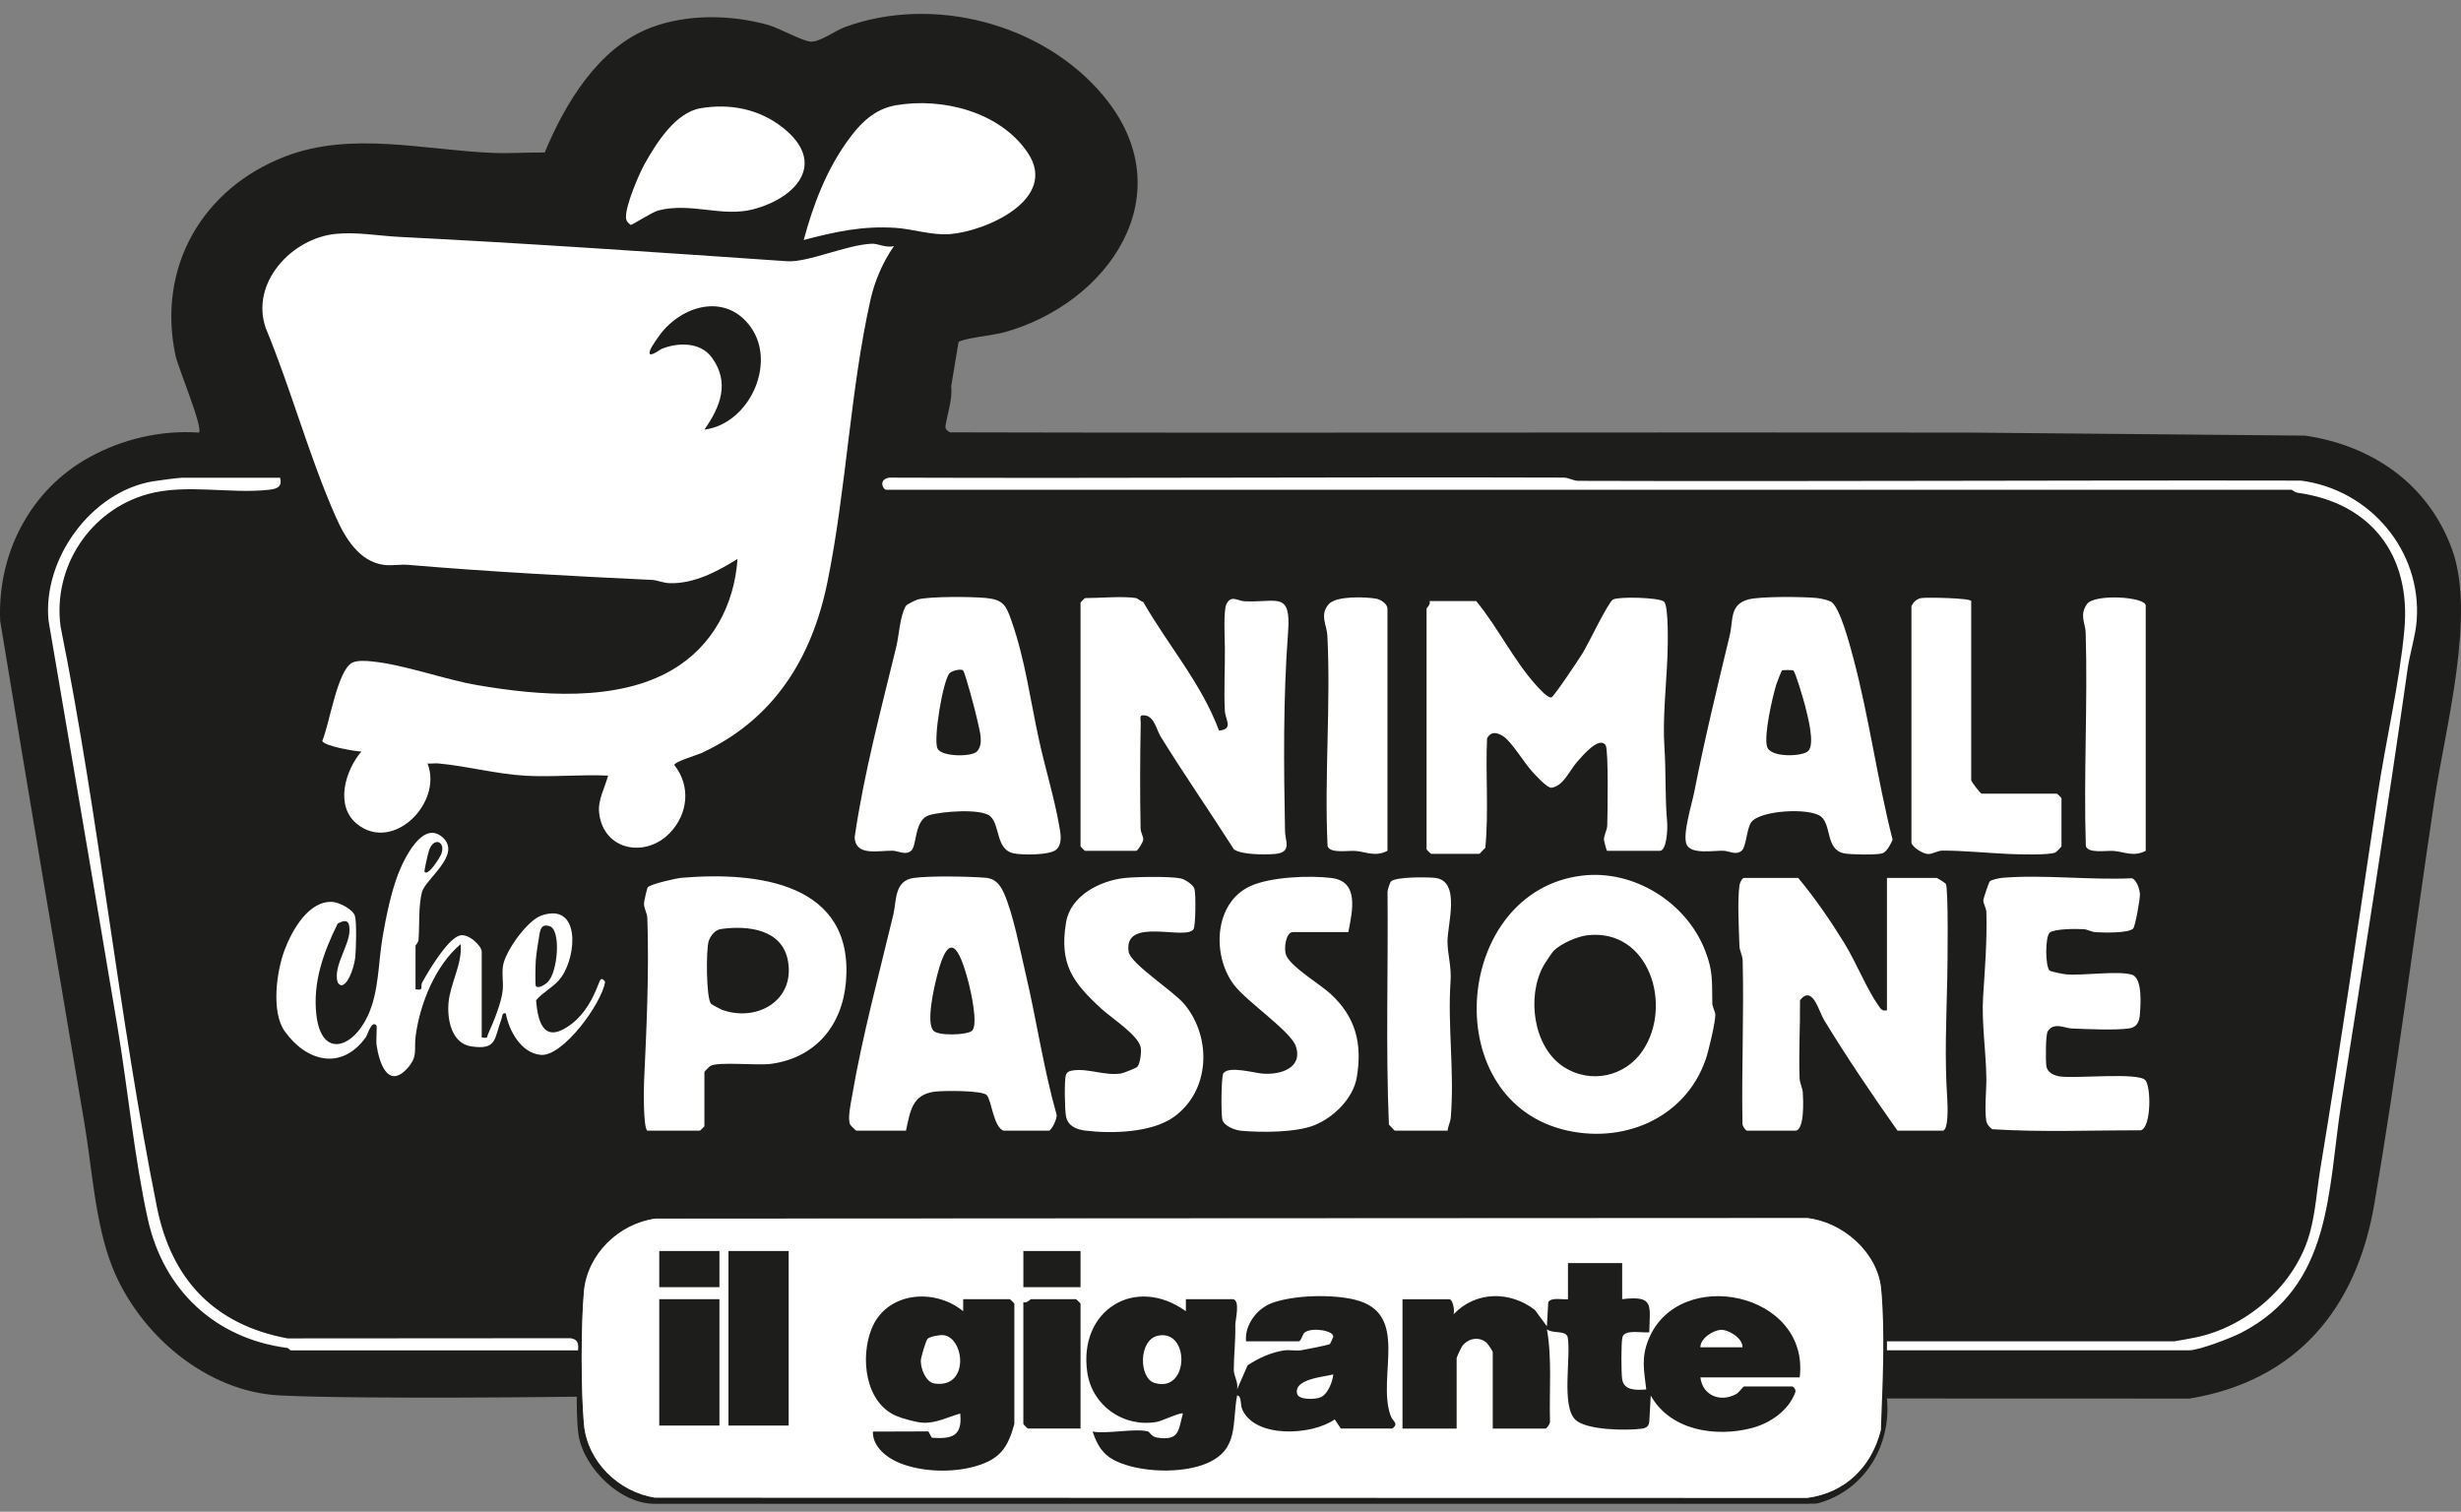
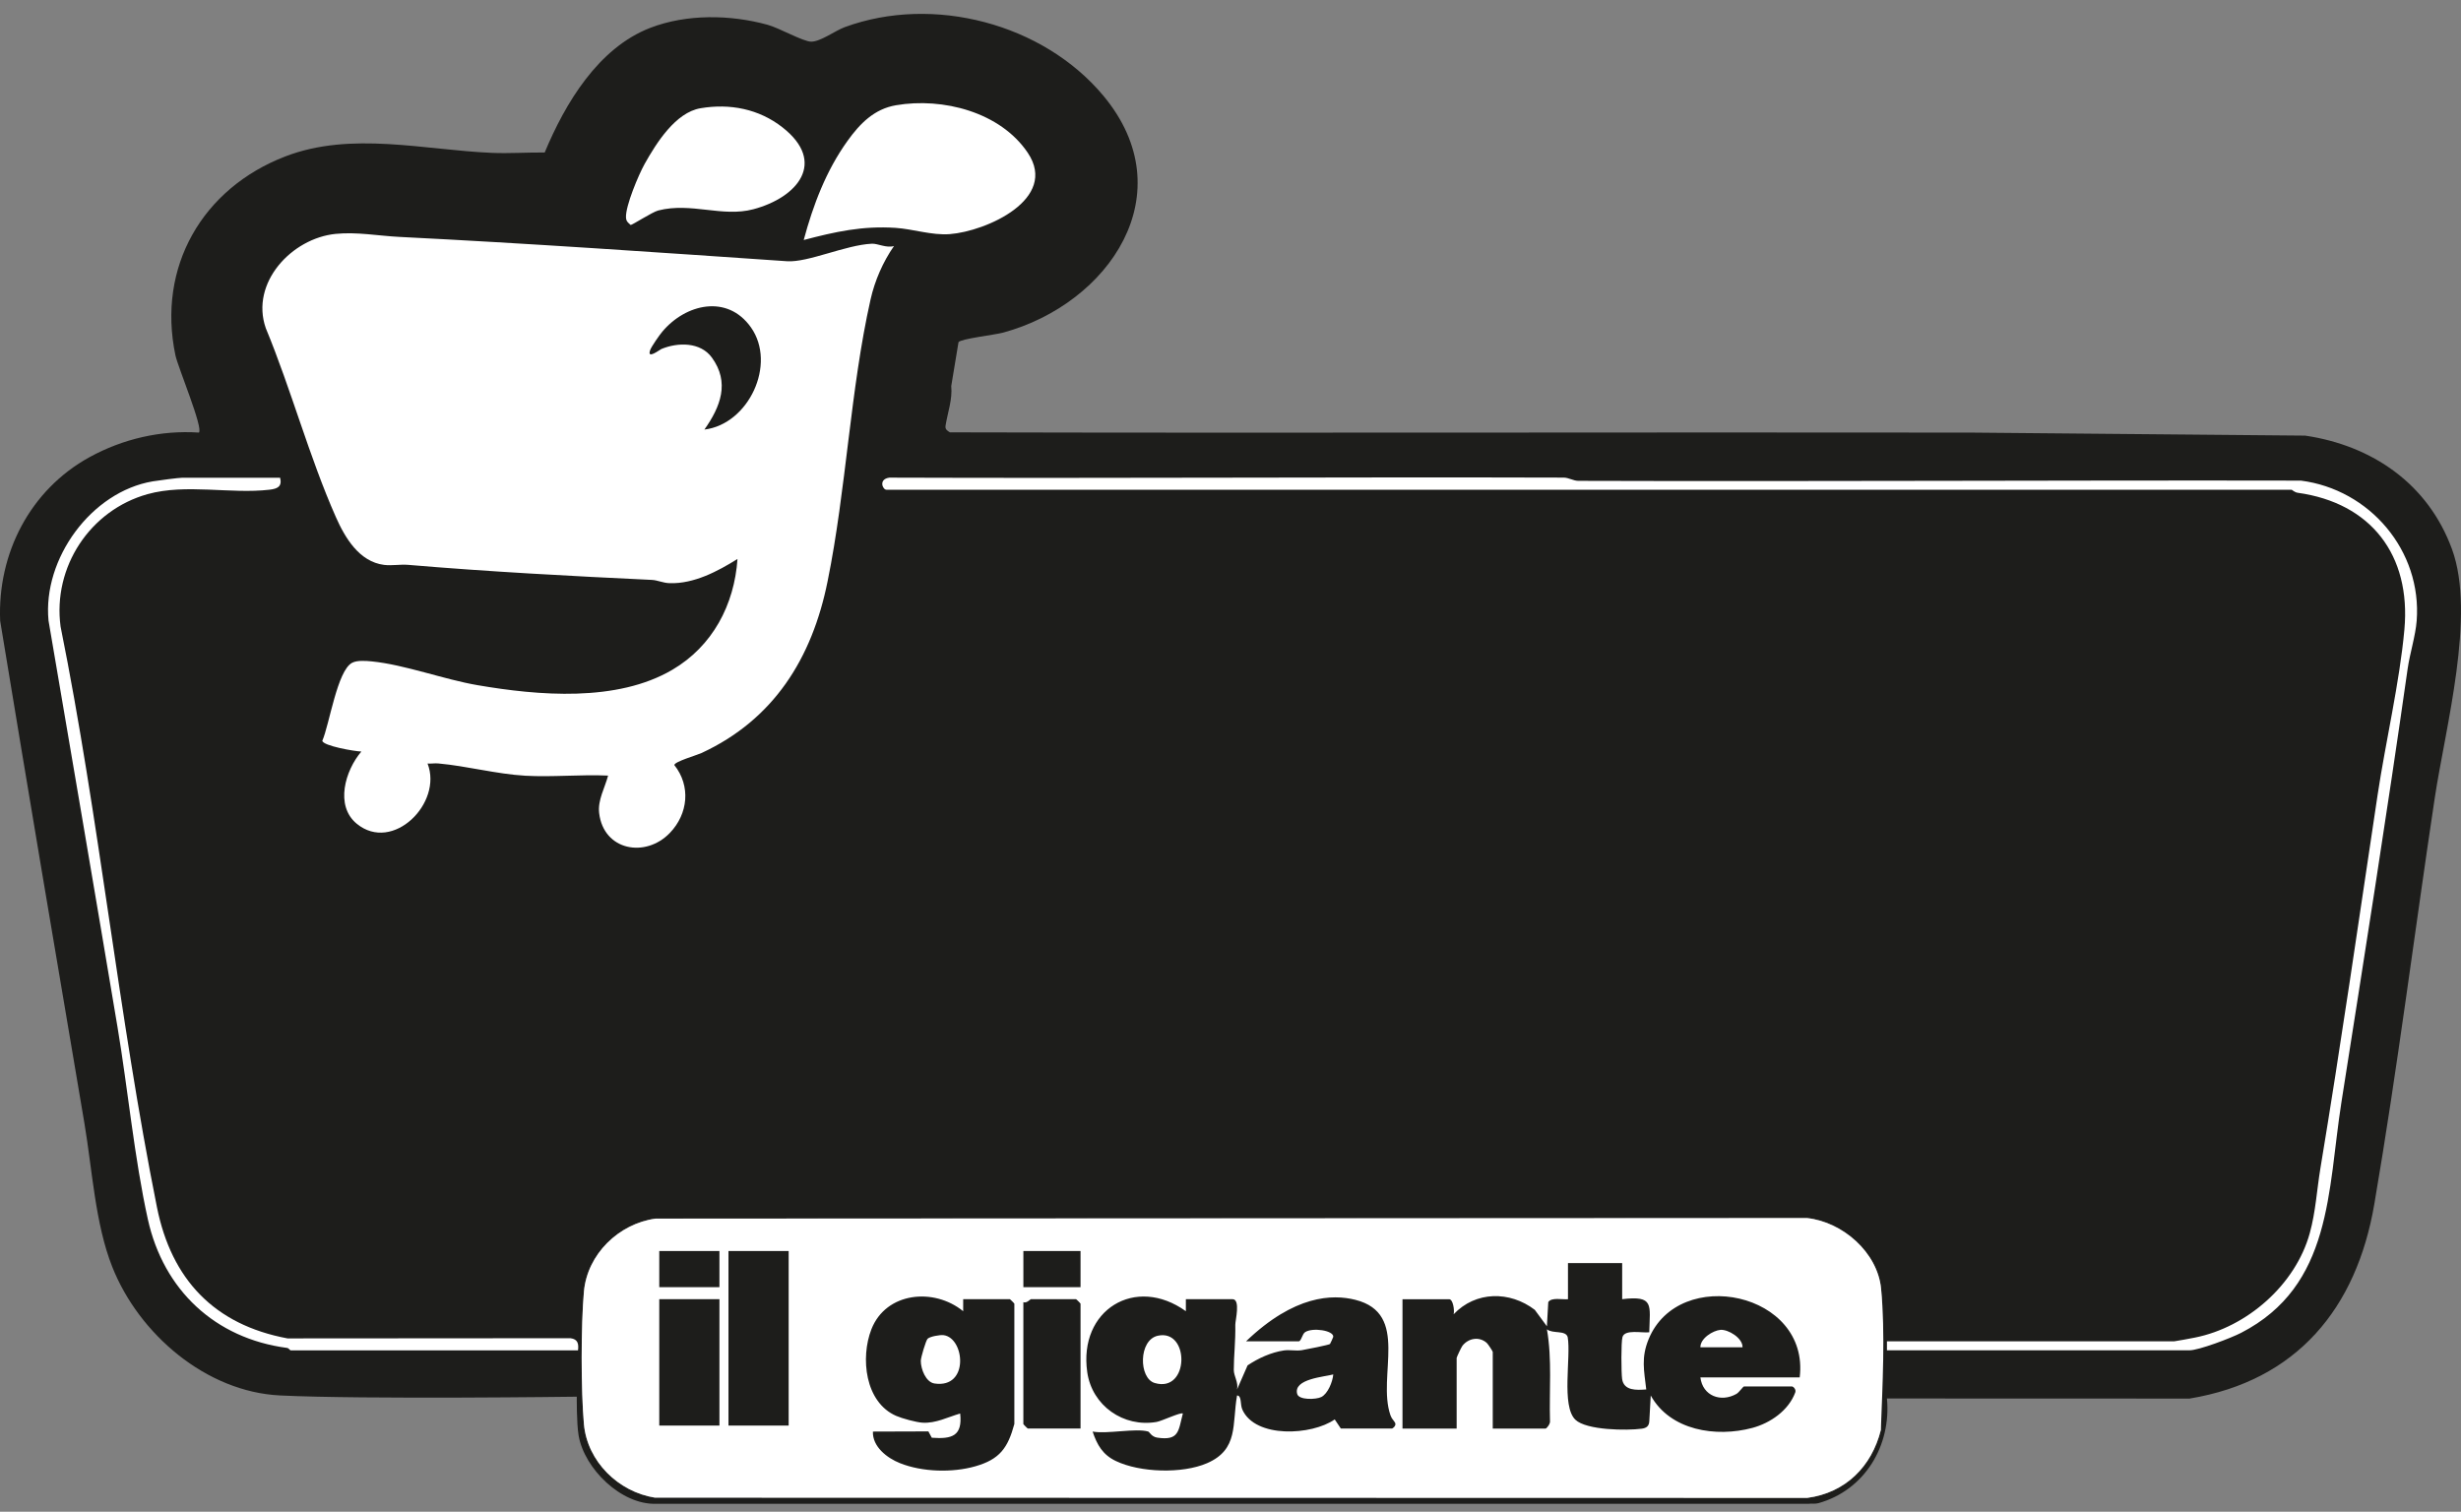
<svg xmlns="http://www.w3.org/2000/svg" fill="none" viewBox="0 0 140 86" height="86" width="140">
  <rect x="0" y="0" width="140" height="86" fill="#808080" stroke="none" />
  <g clip-path="url(#clip0_122_2)">
    <path fill="#1D1D1B" d="M112.137 24.61L131.137 24.782C134.954 25.348 138.127 27.526 139.487 31.239C140.859 34.988 139.109 41.398 138.504 45.415C137.348 53.089 136.38 60.843 135.067 68.51C134.054 74.432 130.659 78.557 124.553 79.564L107.343 79.558C107.597 82.241 106.082 84.772 103.447 85.513C103.242 85.57 103.052 85.521 102.892 85.549H37.332C35.345 85.619 33.237 83.552 32.916 81.663C32.796 80.959 32.812 79.456 32.812 79.456C32.812 79.456 20.701 79.617 15.935 79.386C11.723 79.182 7.903 75.896 6.387 72.073C5.411 69.613 5.246 66.517 4.802 63.901C3.186 54.385 1.578 44.859 0.009 35.315C-0.15 31.476 1.72 27.86 5.094 26.007C6.987 24.968 9.155 24.464 11.315 24.609C11.579 24.361 10.123 20.893 9.979 20.21C8.925 15.19 11.513 10.714 16.23 8.899C19.984 7.454 24.143 8.537 27.998 8.697C28.988 8.738 29.996 8.665 30.986 8.676C32.149 5.883 34.029 2.728 36.99 1.585C39.061 0.787 41.548 0.827 43.67 1.411C44.342 1.596 45.689 2.37 46.148 2.37C46.684 2.37 47.502 1.746 48.069 1.539C53.087 -0.298 59.33 1.334 62.756 5.433C67.4 10.989 63.105 17.279 57.065 18.922C56.59 19.052 54.658 19.271 54.527 19.466L54.114 21.962C54.189 22.734 53.908 23.467 53.79 24.215C53.757 24.423 53.884 24.503 54.038 24.595C73.403 24.643 92.773 24.583 112.137 24.61ZM37.286 69.326C35.197 69.615 33.41 71.353 33.218 73.475C33.047 75.38 33.047 79.114 33.218 81.019C33.41 83.143 35.183 84.874 37.255 85.199L102.814 85.213C104.977 84.924 106.474 83.441 106.997 81.35C106.815 78.77 107.257 75.837 107.009 73.304C106.806 71.244 104.819 69.513 102.801 69.295L37.286 69.327V69.326Z" />
    <path fill="white" d="M107.009 73.303C107.257 75.837 107.087 78.885 106.997 81.35C106.474 83.441 104.978 84.925 102.814 85.213L37.255 85.199C35.182 84.873 33.41 83.142 33.218 81.019C33.047 79.114 33.047 75.38 33.218 73.475C33.41 71.353 35.197 69.615 37.286 69.326L102.801 69.294C104.819 69.513 106.806 71.243 107.009 73.303V73.303ZM130.887 27.342C117.189 27.315 103.49 27.398 89.792 27.355C89.498 27.354 89.244 27.171 88.95 27.17C76.165 27.13 63.379 27.219 50.594 27.172C49.958 27.261 50.212 27.861 50.428 27.861H130.368C130.388 27.861 130.532 28.009 130.71 28.033C134.875 28.611 137.163 31.573 136.78 35.814C136.508 38.826 135.71 42.196 135.253 45.242C134.192 52.317 133.172 59.4 132.001 66.469C131.799 67.689 131.733 68.935 131.399 70.146C130.591 73.088 127.827 75.507 124.852 76.096C124.644 76.137 123.752 76.305 123.691 76.305H107.344V76.818H124.547C125.087 76.818 126.915 76.12 127.49 75.824C132.69 73.143 132.406 67.74 133.198 62.702C134.49 54.495 135.793 46.282 136.964 38.052C137.087 37.185 137.414 36.169 137.479 35.314C137.783 31.324 134.801 27.841 130.888 27.341L130.887 27.342ZM32.459 76.129L16.357 76.14C12.19 75.364 9.752 72.785 8.928 68.676C6.733 57.734 5.652 46.593 3.446 35.644C2.99 32.251 5.127 29.022 8.396 28.111C10.58 27.503 13.127 28.117 15.333 27.859C15.799 27.804 16.055 27.675 15.935 27.178H10.371C10.174 27.178 9.008 27.33 8.694 27.383C5.19 27.971 2.422 31.79 2.76 35.302C4.074 43.014 5.396 50.731 6.684 58.424C7.278 61.971 7.64 65.873 8.411 69.364C9.301 73.391 12.242 76.145 16.329 76.681C16.429 76.694 16.494 76.819 16.534 76.819H32.881C32.929 76.442 32.868 76.185 32.458 76.13L32.459 76.129Z" />
-     <path fill="white" d="M83.978 34.196C85.204 35.681 86.104 37.56 87.397 38.994C87.546 39.158 88.055 39.732 88.256 39.674C88.403 39.631 89.82 37.498 90.027 37.164C90.352 36.637 91.492 34.245 91.762 34.106C92.115 33.925 94.363 33.991 94.653 34.219C94.943 34.447 94.876 36.84 94.855 37.369C94.793 38.965 94.576 40.904 94.684 42.491C94.783 43.952 94.709 45.326 94.841 46.783C94.871 47.111 94.825 48.403 94.421 48.403H91.425C91.393 48.403 91.252 47.855 91.247 47.796C91.226 47.516 91.421 47.26 91.432 46.955C91.453 46.312 91.509 42.671 91.344 42.407C90.985 41.831 90.002 43.024 89.711 43.351C89.264 43.853 88.957 44.708 88.255 44.815C87.994 44.819 87.344 44.09 87.143 43.869C86.71 43.395 85.986 42.192 85.525 41.892C85.169 41.66 84.828 41.585 84.594 42.001C84.503 44.071 84.694 46.187 84.496 48.235C84.4 48.304 84.195 48.573 84.15 48.573H81.411C81.393 48.573 81.154 48.334 81.154 48.316V34.623C81.154 34.588 81.403 34.379 81.325 34.194H83.978V34.196ZM61.726 34.025C61.708 34.025 61.469 34.264 61.469 34.282V48.147C61.469 48.165 61.708 48.404 61.726 48.404H64.636C64.724 48.404 65.021 47.91 65.035 47.778C65.055 47.598 64.891 47.369 64.885 47.126C64.847 45.086 64.853 43.172 64.893 41.128C64.898 40.858 64.767 40.641 65.15 40.7C65.671 40.78 65.804 41.541 66.017 41.888C67.36 44.059 68.823 46.168 70.197 48.321C70.629 48.633 71.961 48.627 72.517 48.582C73.52 48.502 73.112 47.84 73.102 47.298C73.028 43.557 72.993 39.687 73.274 35.987C73.457 33.589 72.645 34.298 70.793 34.205C70.395 34.184 70.04 33.828 69.769 34.365C69.591 34.718 69.672 36.314 69.68 36.857C69.695 38.017 69.615 39.248 69.68 40.452C69.705 40.932 70.193 41.499 69.346 41.558C68.351 38.883 66.433 36.689 65.03 34.233C64.891 34.217 64.7 34.036 64.637 34.025C63.888 33.901 62.562 34.025 61.727 34.025L61.726 34.025ZM106.854 57.196C106.231 56.334 105.567 54.701 104.92 53.653C104.144 52.396 103.236 51.066 102.295 49.944H99.214C99.107 49.944 98.973 50.218 98.953 50.367C98.831 51.243 98.923 52.853 98.951 53.803C98.96 54.098 99.129 54.35 99.136 54.645C99.211 57.726 99.071 60.819 99.124 63.9C99.101 64.041 99.309 64.323 99.385 64.323H102.124C102.664 64.323 102.584 62.584 102.559 62.176C102.541 61.876 102.385 61.628 102.374 61.334C102.321 59.86 102.412 58.367 102.398 56.894C103.12 56.018 103.455 57.517 103.778 58.046C105.08 60.18 106.508 62.289 107.943 64.323H110.511C110.858 64.323 110.797 62.855 110.775 62.518C110.617 60.138 110.724 58.037 110.775 55.685C110.79 54.961 110.85 50.511 110.691 50.277C110.654 50.224 110.2 49.943 110.169 49.943H107.344V57.475C107.052 57.534 106.998 57.396 106.854 57.195V57.196ZM88.853 64.241C92.234 65.141 95.856 63.676 97.035 60.261C97.202 59.778 97.58 58.181 97.58 57.733C97.58 57.536 97.414 57.316 97.409 57.054C97.382 55.799 97.466 55.263 96.99 54.05C95.921 51.332 92.948 49.462 90.01 49.812C82.748 50.679 81.726 62.343 88.854 64.241H88.853ZM90.319 53.204C93.811 52.813 95.178 57.193 93.454 59.762C92.453 61.255 90.486 61.677 88.967 60.704C87.223 59.586 86.841 56.705 87.795 54.959C87.879 54.806 88.293 54.183 88.383 54.092C88.799 53.676 89.729 53.269 90.319 53.203V53.204ZM99.63 46.767C100.161 46.088 102.919 45.947 103.573 46.44C104.208 46.918 103.839 48.316 104.892 48.544C105.247 48.621 106.747 48.643 107.063 48.551C107.342 48.471 107.548 48.028 107.666 47.771C106.794 44.355 106.331 40.806 105.422 37.401C105.245 36.735 104.659 34.481 104.148 34.224C103.945 34.122 103.564 34.04 103.327 34.018C102.542 33.942 100.141 33.92 99.461 34.102C98.381 34.39 98.608 35.274 98.404 36.126C97.689 39.102 96.964 42.077 96.381 45.059C96.246 45.754 95.684 47.522 95.957 48.065C96.229 48.608 97.457 48.387 98.021 48.397C98.375 48.403 98.769 48.69 99.1 48.376C99.335 48.152 99.374 47.095 99.63 46.767ZM102.684 40.14C102.83 40.717 103.266 42.325 102.865 42.725C102.543 43.046 100.708 43.12 100.522 42.474C100.335 41.828 100.825 39.67 101.049 38.941C101.086 38.821 101.338 38.178 101.368 38.146C101.405 38.108 101.987 38.108 102.023 38.146C102.154 38.282 102.601 39.813 102.684 40.139V40.14ZM52.852 46.377C53.549 46.161 55.816 45.977 56.333 46.435C56.9 46.938 56.645 48.326 57.648 48.543C58.144 48.651 59.755 48.661 60.103 48.322C60.452 47.982 60.334 47.41 60.254 46.964C59.965 45.334 59.463 43.721 59.111 42.116C58.614 39.852 58.316 37.502 57.536 35.304C57.228 34.433 57.075 34.113 56.084 34.018C55.298 33.942 52.897 33.92 52.217 34.102C52.099 34.133 51.583 34.382 51.53 34.472C51.195 35.039 51.147 36.134 50.984 36.806C50.115 40.397 49.148 43.968 48.619 47.634C48.666 48.725 49.951 48.382 50.777 48.396C51.098 48.402 51.54 48.692 51.856 48.375C52.159 48.072 52.019 46.635 52.853 46.377H52.852ZM55.605 41C55.713 41.55 55.992 42.319 55.567 42.758C55.275 43.059 53.575 43.066 53.334 42.587C53.076 42.073 53.644 38.687 54.019 38.3C54.183 38.131 54.692 38.04 54.785 38.139C54.911 38.271 55.53 40.617 55.605 41ZM59.671 64.323C59.81 64.323 60.172 63.609 60.102 63.392C59.358 60.76 58.968 58.036 58.344 55.379C58.044 54.101 57.62 51.922 57.106 50.797C56.89 50.323 56.615 49.981 56.084 49.936C55.126 49.857 52.877 49.816 51.97 49.947C50.862 50.106 51.007 51.253 50.816 52.046C50.002 55.441 49.056 58.927 48.469 62.366C48.396 62.795 48.201 63.661 48.369 63.986C48.395 64.038 48.691 64.323 48.715 64.323H51.539C51.78 63.24 51.874 62.269 53.172 62.104C53.665 62.041 55.863 62.022 56.133 62.298C56.403 62.574 56.524 64.167 57.103 64.323H59.67L59.671 64.323ZM53.111 58.645C52.665 58.2 53.134 56.199 53.296 55.55C53.972 52.839 54.571 53.864 55.096 55.888C55.232 56.411 55.669 58.346 55.282 58.65C54.985 58.884 53.407 58.941 53.111 58.644V58.645ZM39.815 64.323C39.833 64.323 40.072 64.084 40.072 64.066V60.985C40.072 60.961 40.358 60.665 40.411 60.639C40.918 60.379 43.049 60.634 43.885 60.518C46.403 60.168 47.915 58.332 48.124 55.855C48.598 50.24 43.132 49.572 38.781 49.936C38.449 49.965 36.991 50.297 36.845 50.482C36.812 50.523 36.634 51.279 36.634 51.399C36.634 51.688 36.816 51.942 36.826 52.247C36.93 55.329 36.782 58.444 36.641 61.491C36.619 61.968 36.588 64.108 36.819 64.323H39.815ZM40.319 53.529C40.415 53.234 40.689 52.896 41.01 52.851C42.56 52.633 44.514 52.864 44.829 54.686C45.219 56.941 43.034 58.17 41.051 57.438C40.976 57.41 40.466 57.13 40.444 57.103C40.169 56.756 40.16 54.014 40.318 53.529H40.319ZM121.736 50.884C121.725 50.603 121.552 50.045 121.276 49.963C118.896 50.077 116.277 49.745 113.927 49.936C113.748 49.951 113.293 50.041 113.192 50.144C113.138 50.2 112.826 51.114 112.827 51.227C112.828 51.424 112.992 51.642 113 51.906C113.045 53.494 112.916 55.141 112.814 56.699C112.719 58.155 112.983 59.882 112.999 61.32C113.006 62.054 112.892 63.045 112.988 63.726C113.023 63.969 113.152 64.095 113.33 64.24C116.127 64.417 118.975 64.296 121.788 64.303C122.393 64.123 122.372 61.779 122.035 61.441C121.59 60.996 118.101 61.368 117.188 61.238C116.851 61.19 116.463 61.014 116.411 60.645C116.367 60.324 116.369 58.846 116.492 58.665C116.856 58.127 117.436 58.492 117.864 58.51C118.745 58.544 120.314 58.621 121.126 58.505C121.557 58.444 121.698 58.125 121.73 57.74C121.777 57.169 121.893 55.626 121.27 55.446C120.461 55.211 118.524 55.514 117.522 55.429C117.374 55.416 116.66 55.266 116.611 55.227C116.339 55.014 116.336 53.265 116.611 53.049C116.886 52.833 118.151 52.832 118.549 52.861C118.755 52.877 118.968 53.016 119.233 53.033C119.679 53.059 121.08 53.095 121.35 52.825C121.467 52.708 121.744 51.156 121.734 50.885L121.736 50.884ZM23.639 53.795C23.639 53.767 23.796 53.632 23.81 53.453C23.871 52.663 23.8 51.488 24.008 50.741C24.216 49.994 26.283 48.612 25.178 47.634C24.049 46.633 22.986 48.853 22.649 49.725C22.241 50.781 21.96 52.167 21.767 53.293C21.51 54.786 21.568 56.374 20.933 57.766C20.082 59.633 18.283 60.246 17.997 57.726C17.786 55.867 18.407 54.167 19.213 52.538C19.667 52.298 19.894 52.341 19.882 52.944C19.865 53.798 18.962 54.956 19.197 55.842C19.223 55.943 19.366 56.116 19.531 56.022C19.902 55.807 20.161 54.893 20.208 54.474C20.258 54.03 20.296 52.463 20.191 52.108C20.08 51.729 19.3 51.336 18.922 51.31C17.552 51.214 16.596 52.961 16.188 54.048C15.728 55.27 15.418 57.578 16.198 58.669C17.439 60.406 19.429 60.917 20.809 59.013C20.905 58.88 21.135 58.022 21.413 58.332C21.458 58.383 21.386 59.185 21.421 59.438C21.556 60.409 22.049 61.959 23.131 60.82C23.806 60.11 23.539 59.731 23.645 58.938C23.892 57.092 24.769 54.918 26.206 53.71C26.308 54.838 25.616 55.937 25.516 57.042C25.431 57.98 25.679 59.359 26.808 59.528C28.287 59.751 28.108 59.084 28.52 57.992C28.584 57.823 28.54 57.6 28.773 57.649C28.957 58.646 29.649 59.915 30.772 60.011C32.019 60.119 34.246 57.076 34.423 55.852C34.208 55.552 34.141 55.734 34.046 55.983C33.724 56.826 33.27 57.666 32.53 58.238C31.057 59.377 30.608 58.373 30.497 56.903C30.914 56.408 31.549 56.136 31.934 55.589C32.829 54.321 33.005 51.337 30.817 52.077C30.002 52.352 28.812 54.036 28.632 54.855C28.527 55.327 28.65 55.869 28.595 56.358C28.512 57.082 28.082 58.122 27.777 58.797C27.676 59.021 27.794 59.075 27.404 59.019V54.14C27.404 53.809 26.642 53.075 26.145 53.222C25.453 53.425 24.385 55.22 24.016 55.895C23.896 56.112 24.148 56.379 23.638 56.28V53.798L23.639 53.795ZM24.401 48.396C24.668 47.577 25.37 47.872 25.104 48.584C25.044 48.745 24.375 49.856 24.153 49.602C24.112 49.555 24.349 48.557 24.402 48.396H24.401ZM30.479 54.644C30.507 54.247 30.62 53.555 30.691 53.143C30.755 52.777 30.863 52.569 31.255 52.683C31.932 52.88 31.734 55.27 31.174 55.853C31.012 56.023 30.629 56.255 30.485 56.106C30.435 56.053 30.462 54.879 30.479 54.644ZM75.756 49.949C74.498 49.792 72.251 49.882 71.104 50.421C69.055 51.385 68.938 54.361 70.196 56.023C70.923 56.983 73.434 58.67 73.717 59.52C74.13 60.758 72.849 61.159 71.818 61.076C71.352 61.039 69.887 60.62 69.592 61.062C69.47 61.246 69.456 63.414 69.538 63.7C69.645 64.07 70.258 64.297 70.62 64.329C71.769 64.433 73.73 64.429 74.769 64.014C75.861 63.578 76.978 62.495 77.183 61.292C77.511 59.365 77.117 57.84 75.682 56.53C75.091 55.99 73.53 55.063 73.192 54.398C72.99 53.999 73.161 53.026 73.537 53.026H76.704C76.93 51.843 77.34 50.148 75.756 49.95V49.949ZM63.778 61.069C62.84 61.21 61.938 60.77 61.036 60.895C60.853 60.92 60.685 60.981 60.63 61.173C60.542 61.479 60.568 63.168 60.645 63.522C60.759 64.056 61.225 64.254 61.732 64.317C63.228 64.504 65.515 64.443 66.77 63.547C68.849 62.063 68.95 59.023 67.379 57.13C66.755 56.376 64.308 54.828 64.205 54.141C63.901 52.116 67.451 53.53 67.897 52.862C68.019 52.679 68.033 50.85 67.951 50.567C67.882 50.331 67.412 50.026 67.174 49.974C66.589 49.846 64.608 49.877 63.958 49.951C62.562 50.109 60.903 50.953 60.648 52.46C60.243 54.857 61.029 55.889 62.663 57.394C63.22 57.907 64.787 58.903 64.897 59.613C64.936 59.867 64.861 60.531 64.691 60.698C64.628 60.759 63.917 61.047 63.779 61.069H63.778ZM109.31 34.022C109.041 34.061 108.862 34.239 108.737 34.477V47.952C108.814 48.217 109.389 48.565 109.662 48.582C109.957 48.601 110.208 48.389 110.511 48.389C111.655 48.388 113.097 48.528 114.27 48.581C114.79 48.605 116.609 48.659 116.934 48.493C116.986 48.466 117.272 48.171 117.272 48.147V45.408C117.272 45.39 117.033 45.151 117.015 45.151H112.736C112.658 45.151 112.137 44.463 112.137 44.381V34.196C112.137 34.022 109.641 33.975 109.31 34.022ZM82.531 63.56C82.748 60.998 82.346 58.392 82.517 55.843C82.575 54.981 82.367 54.377 82.344 53.629C82.313 52.639 83.163 50.067 81.59 49.936C81.118 49.898 79.399 49.875 79.129 50.145C79.067 50.207 78.947 50.597 78.933 50.718C78.977 55.135 78.825 59.592 79.011 63.984C79.107 64.053 79.312 64.323 79.357 64.323H82.353C82.378 64.052 82.507 63.85 82.532 63.559L82.531 63.56ZM78.929 34.623C78.929 34.367 78.557 34.105 78.298 34.06C77.676 33.95 76.009 33.891 75.591 34.367C75.055 34.978 75.482 35.569 75.511 36.157C75.71 40.089 75.335 44.18 75.522 48.13C75.648 48.572 76.682 48.372 77.124 48.41C77.729 48.462 78.226 48.761 78.929 48.403V34.623ZM122.065 34.452C122.065 33.947 119.151 33.765 118.725 34.364C118.277 34.994 118.633 35.448 118.649 35.986C118.772 40.026 118.528 44.088 118.658 48.13C118.785 48.572 119.819 48.372 120.261 48.41C120.866 48.462 121.363 48.761 122.065 48.403V34.452Z" />
    <path fill="white" d="M50.856 13.997C50.23 14.897 49.766 15.961 49.525 17.031C48.37 22.16 48.138 27.88 47.079 33.072C46.199 37.454 44.008 40.943 39.902 42.841C39.636 42.964 38.363 43.329 38.361 43.524C39.309 44.714 39.144 46.305 38.109 47.382C36.721 48.827 34.337 48.392 34.084 46.256C33.995 45.517 34.412 44.813 34.593 44.123C33.045 44.05 31.419 44.218 29.88 44.13C28.239 44.035 26.574 43.58 24.929 43.431C24.73 43.413 24.522 43.451 24.323 43.438C25.2 45.683 22.344 48.542 20.297 46.864C19.04 45.834 19.64 43.827 20.557 42.754C20.183 42.744 18.392 42.436 18.335 42.144C18.741 41.216 19.185 38.13 20.04 37.701C20.328 37.556 20.823 37.594 21.149 37.626C23.021 37.812 25.242 38.648 27.158 38.977C30.633 39.574 35.087 39.957 38.246 38.104C40.532 36.763 41.775 34.413 41.954 31.799C40.822 32.507 39.475 33.218 38.098 33.176C37.704 33.164 37.417 33.006 37.082 32.99C32.448 32.771 27.829 32.525 23.217 32.134C22.772 32.096 22.293 32.192 21.846 32.136C20.43 31.955 19.624 30.587 19.101 29.403C17.585 25.977 16.56 22.142 15.118 18.664C14.226 16.091 16.594 13.555 19.095 13.305C20.305 13.184 21.533 13.417 22.703 13.476C30.08 13.845 37.421 14.358 44.773 14.861C45.967 14.942 48.1 13.934 49.602 13.864C49.93 13.849 50.437 14.126 50.855 13.996L50.856 13.997ZM40.071 24.438C42.587 24.133 44.196 20.716 42.719 18.624C41.38 16.727 39.005 17.281 37.673 18.873C37.512 19.064 37.065 19.705 36.991 19.904C36.773 20.486 37.527 19.895 37.625 19.854C38.566 19.465 39.847 19.452 40.493 20.337C41.529 21.756 40.99 23.138 40.071 24.438ZM50.948 12.963C51.941 13.028 53.004 13.396 54.03 13.319C56.101 13.16 60.231 11.325 58.469 8.695C56.909 6.368 53.627 5.534 50.976 5.986C49.727 6.198 48.915 7.037 48.213 8.015C46.997 9.708 46.26 11.651 45.721 13.654C47.518 13.182 49.057 12.839 50.948 12.963ZM36.676 9.318C36.328 9.94 35.58 11.716 35.611 12.367C35.622 12.597 35.723 12.66 35.877 12.798C35.975 12.799 37.111 12.059 37.448 11.973C39.329 11.495 41.087 12.374 42.857 11.904C45.375 11.235 47.049 9.232 44.513 7.245C43.176 6.198 41.526 5.874 39.849 6.158C38.432 6.398 37.342 8.13 36.676 9.318V9.318Z" />
-     <path fill="#1D1D1B" d="M65.321 81.441C65.393 81.462 65.506 81.736 65.831 81.785C67.089 81.975 67.03 81.4 67.289 80.414C67.184 80.321 66.083 80.844 65.8 80.892C63.91 81.221 62.124 79.964 61.851 78.064C61.341 74.52 64.59 72.529 67.461 74.593V73.909H70.115C70.584 73.909 70.269 75.135 70.273 75.363C70.292 76.317 70.187 77.115 70.187 77.931C70.187 78.286 70.462 78.647 70.373 79.044L70.972 77.675C71.571 77.271 72.314 76.933 73.032 76.826C73.364 76.776 73.715 76.863 74.045 76.812C74.284 76.775 75.597 76.511 75.66 76.459C75.677 76.444 75.845 76.07 75.846 76.048C75.868 75.689 74.679 75.507 74.246 75.783C74.082 75.887 74.023 76.305 73.881 76.305H70.885C70.791 75.367 71.522 74.426 72.379 74.119C73.638 73.668 75.805 73.62 77.098 73.944C80.222 74.725 78.33 78.273 79.096 80.504C79.171 80.723 79.281 80.794 79.358 80.93C79.457 81.104 79.218 81.269 79.188 81.269H76.277L75.929 80.749C74.63 81.66 71.419 81.837 70.676 80.195C70.537 79.888 70.653 79.403 70.373 79.386C70.083 81.016 70.475 82.456 68.663 83.241C67.262 83.847 64.865 83.779 63.477 83.115C62.734 82.76 62.411 82.203 62.156 81.44C62.987 81.593 64.611 81.232 65.322 81.44L65.321 81.441ZM65.865 75.988C64.76 76.231 64.776 78.407 65.686 78.677C67.669 79.266 67.694 75.585 65.865 75.988ZM75.847 78.189C75.355 78.328 73.559 78.44 73.794 79.3C73.891 79.658 74.872 79.623 75.165 79.475C75.538 79.289 75.812 78.604 75.846 78.189H75.847ZM92.281 71.855V73.909C94.116 73.688 93.857 74.235 93.822 75.792C93.408 75.843 92.43 75.607 92.298 76.066C92.215 76.355 92.227 78.085 92.278 78.448C92.375 79.129 93.11 79.085 93.651 79.044C93.527 77.962 93.352 77.243 93.786 76.185C95.515 71.974 102.97 73.519 102.38 78.36H96.731C96.862 79.414 97.895 79.798 98.781 79.298C98.931 79.214 99.159 78.874 99.213 78.874H101.951C101.998 78.874 102.196 79.03 102.126 79.218C101.747 80.241 100.713 80.957 99.687 81.232C97.617 81.785 95.014 81.384 93.907 79.388L93.825 80.848C93.812 81.13 93.66 81.24 93.397 81.276C92.546 81.391 90.246 81.369 89.619 80.766C88.805 79.983 89.381 77.19 89.182 76.067C89.065 75.656 88.339 75.891 88.001 75.623C88.302 77.343 88.124 79.103 88.176 80.849C88.199 80.99 87.991 81.272 87.915 81.272H84.919V76.907C84.919 76.876 84.653 76.462 84.576 76.395C84.151 76.019 83.542 76.122 83.197 76.555C83.13 76.638 82.865 77.211 82.865 77.25V81.272H79.784V73.911H82.437C82.661 73.911 82.752 74.542 82.694 74.767C83.945 73.444 85.89 73.429 87.31 74.515L87.999 75.451L88.077 74.074C88.267 73.789 88.865 73.942 89.198 73.911V71.857H92.279L92.281 71.855ZM99.128 76.647C99.147 76.117 98.306 75.619 97.874 75.654C97.448 75.69 96.723 76.135 96.731 76.647H99.128ZM57.703 81.012C57.332 82.377 56.87 83.02 55.485 83.416C54.18 83.789 52.469 83.745 51.198 83.238C50.456 82.943 49.626 82.297 49.658 81.441L52.813 81.431L53.007 81.791C54.169 81.878 54.761 81.687 54.622 80.414C53.915 80.615 53.243 80.982 52.478 80.935C52.116 80.913 51.32 80.695 50.98 80.547C49.208 79.776 48.938 77.242 49.572 75.62C50.404 73.496 53.139 73.239 54.793 74.594V73.909H57.447C57.465 73.909 57.704 74.148 57.704 74.166V81.013L57.703 81.012ZM52.767 76.163C52.672 76.261 52.382 77.227 52.382 77.418C52.382 77.883 52.666 78.632 53.164 78.706C55.153 78.998 54.882 76.111 53.68 75.956C53.47 75.929 52.894 76.033 52.767 76.163ZM41.441 71.17V81.099H44.865V71.17H41.441ZM37.504 73.909V81.098H40.927V73.909H37.504ZM61.469 74.165C61.469 74.147 61.23 73.909 61.212 73.909H58.644C58.61 73.909 58.401 74.158 58.216 74.08V81.012C58.216 81.03 58.455 81.269 58.473 81.269H61.469V74.165ZM37.504 71.17V73.225H40.927V71.17H37.504ZM58.217 71.17V73.225H61.469V71.17H58.217Z" />
+     <path fill="#1D1D1B" d="M65.321 81.441C65.393 81.462 65.506 81.736 65.831 81.785C67.089 81.975 67.03 81.4 67.289 80.414C67.184 80.321 66.083 80.844 65.8 80.892C63.91 81.221 62.124 79.964 61.851 78.064C61.341 74.52 64.59 72.529 67.461 74.593V73.909H70.115C70.584 73.909 70.269 75.135 70.273 75.363C70.292 76.317 70.187 77.115 70.187 77.931C70.187 78.286 70.462 78.647 70.373 79.044L70.972 77.675C71.571 77.271 72.314 76.933 73.032 76.826C73.364 76.776 73.715 76.863 74.045 76.812C74.284 76.775 75.597 76.511 75.66 76.459C75.677 76.444 75.845 76.07 75.846 76.048C75.868 75.689 74.679 75.507 74.246 75.783C74.082 75.887 74.023 76.305 73.881 76.305H70.885C73.638 73.668 75.805 73.62 77.098 73.944C80.222 74.725 78.33 78.273 79.096 80.504C79.171 80.723 79.281 80.794 79.358 80.93C79.457 81.104 79.218 81.269 79.188 81.269H76.277L75.929 80.749C74.63 81.66 71.419 81.837 70.676 80.195C70.537 79.888 70.653 79.403 70.373 79.386C70.083 81.016 70.475 82.456 68.663 83.241C67.262 83.847 64.865 83.779 63.477 83.115C62.734 82.76 62.411 82.203 62.156 81.44C62.987 81.593 64.611 81.232 65.322 81.44L65.321 81.441ZM65.865 75.988C64.76 76.231 64.776 78.407 65.686 78.677C67.669 79.266 67.694 75.585 65.865 75.988ZM75.847 78.189C75.355 78.328 73.559 78.44 73.794 79.3C73.891 79.658 74.872 79.623 75.165 79.475C75.538 79.289 75.812 78.604 75.846 78.189H75.847ZM92.281 71.855V73.909C94.116 73.688 93.857 74.235 93.822 75.792C93.408 75.843 92.43 75.607 92.298 76.066C92.215 76.355 92.227 78.085 92.278 78.448C92.375 79.129 93.11 79.085 93.651 79.044C93.527 77.962 93.352 77.243 93.786 76.185C95.515 71.974 102.97 73.519 102.38 78.36H96.731C96.862 79.414 97.895 79.798 98.781 79.298C98.931 79.214 99.159 78.874 99.213 78.874H101.951C101.998 78.874 102.196 79.03 102.126 79.218C101.747 80.241 100.713 80.957 99.687 81.232C97.617 81.785 95.014 81.384 93.907 79.388L93.825 80.848C93.812 81.13 93.66 81.24 93.397 81.276C92.546 81.391 90.246 81.369 89.619 80.766C88.805 79.983 89.381 77.19 89.182 76.067C89.065 75.656 88.339 75.891 88.001 75.623C88.302 77.343 88.124 79.103 88.176 80.849C88.199 80.99 87.991 81.272 87.915 81.272H84.919V76.907C84.919 76.876 84.653 76.462 84.576 76.395C84.151 76.019 83.542 76.122 83.197 76.555C83.13 76.638 82.865 77.211 82.865 77.25V81.272H79.784V73.911H82.437C82.661 73.911 82.752 74.542 82.694 74.767C83.945 73.444 85.89 73.429 87.31 74.515L87.999 75.451L88.077 74.074C88.267 73.789 88.865 73.942 89.198 73.911V71.857H92.279L92.281 71.855ZM99.128 76.647C99.147 76.117 98.306 75.619 97.874 75.654C97.448 75.69 96.723 76.135 96.731 76.647H99.128ZM57.703 81.012C57.332 82.377 56.87 83.02 55.485 83.416C54.18 83.789 52.469 83.745 51.198 83.238C50.456 82.943 49.626 82.297 49.658 81.441L52.813 81.431L53.007 81.791C54.169 81.878 54.761 81.687 54.622 80.414C53.915 80.615 53.243 80.982 52.478 80.935C52.116 80.913 51.32 80.695 50.98 80.547C49.208 79.776 48.938 77.242 49.572 75.62C50.404 73.496 53.139 73.239 54.793 74.594V73.909H57.447C57.465 73.909 57.704 74.148 57.704 74.166V81.013L57.703 81.012ZM52.767 76.163C52.672 76.261 52.382 77.227 52.382 77.418C52.382 77.883 52.666 78.632 53.164 78.706C55.153 78.998 54.882 76.111 53.68 75.956C53.47 75.929 52.894 76.033 52.767 76.163ZM41.441 71.17V81.099H44.865V71.17H41.441ZM37.504 73.909V81.098H40.927V73.909H37.504ZM61.469 74.165C61.469 74.147 61.23 73.909 61.212 73.909H58.644C58.61 73.909 58.401 74.158 58.216 74.08V81.012C58.216 81.03 58.455 81.269 58.473 81.269H61.469V74.165ZM37.504 71.17V73.225H40.927V71.17H37.504ZM58.217 71.17V73.225H61.469V71.17H58.217Z" />
  </g>
  <defs>
    <clipPath id="clip0_122_2">
      <rect transform="translate(0 0.79)" fill="white" height="84.76" width="140" />
    </clipPath>
  </defs>
</svg>